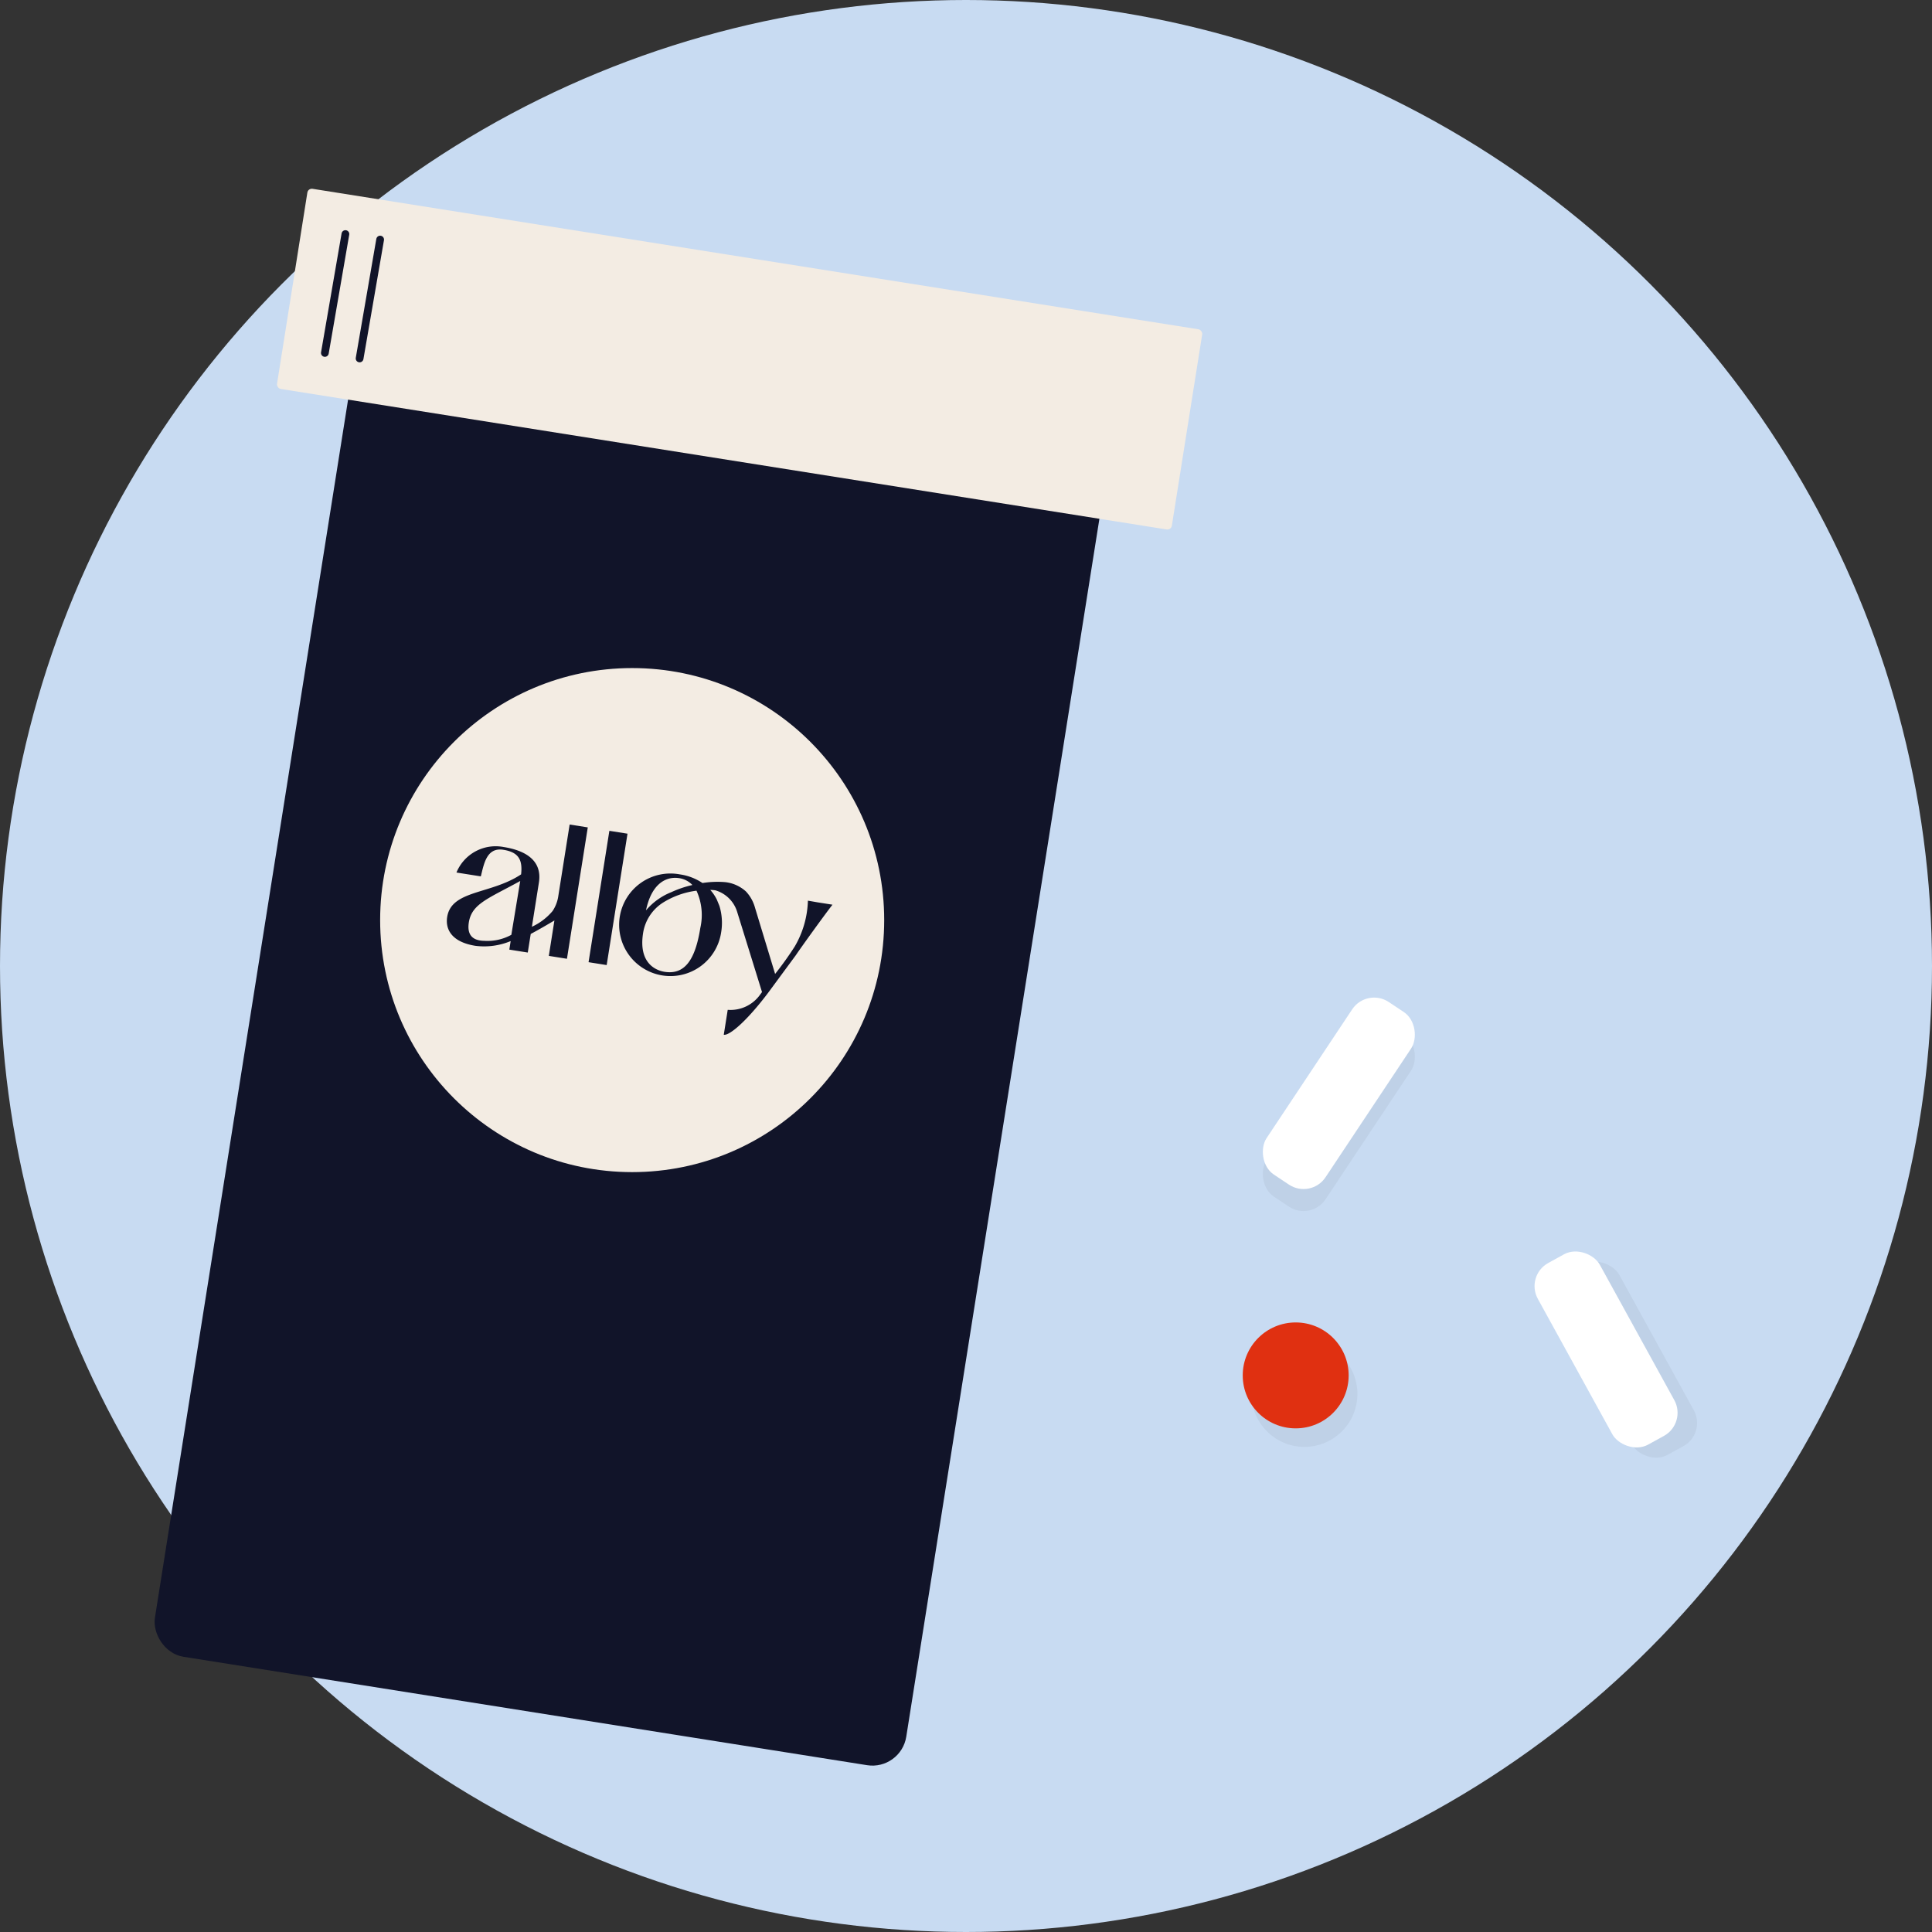
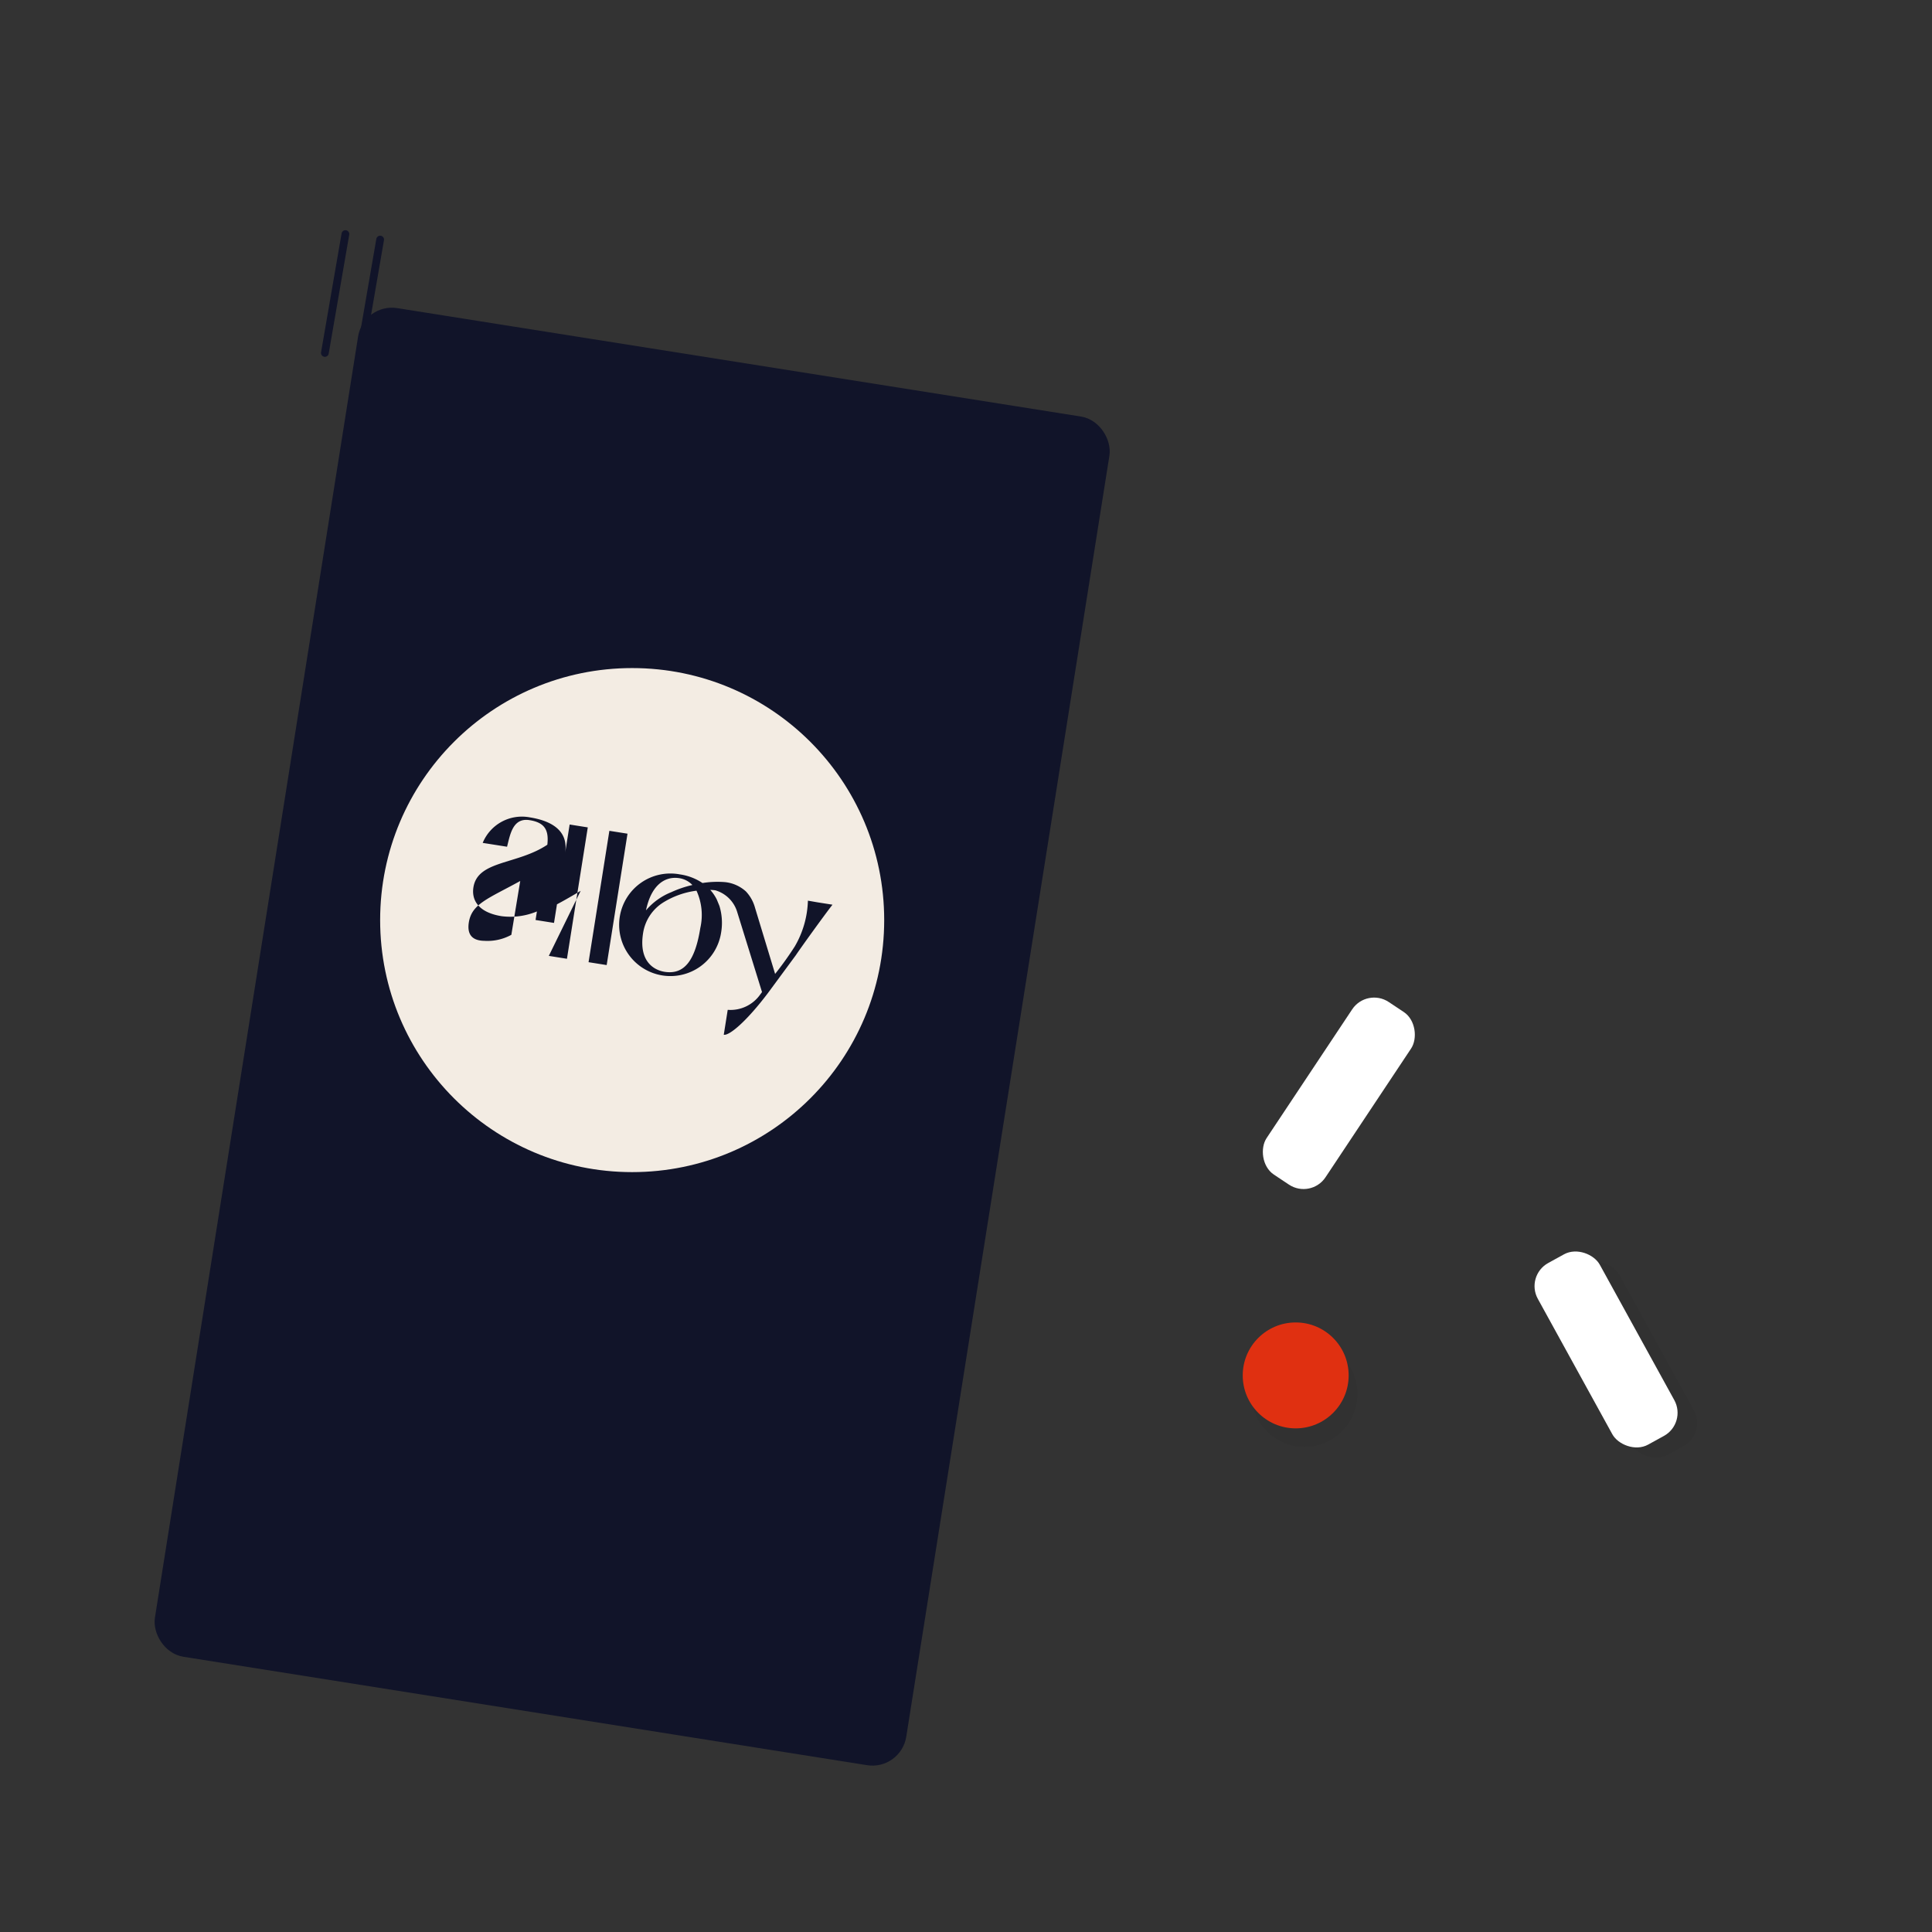
<svg xmlns="http://www.w3.org/2000/svg" width="124.654" height="124.654" viewBox="0 0 124.654 124.654">
  <rect x="0" y="0" width="124.654" height="124.654" fill="#333333" stroke="none" />
  <g id="Group_10838" data-name="Group 10838" transform="translate(-87.828 -168.483)">
    <g id="Group_10834" data-name="Group 10834" transform="translate(87.828 168.483)">
-       <circle id="Ellipse_1128" data-name="Ellipse 1128" cx="62.327" cy="62.327" r="62.327" fill="#c8dbf2" />
      <g id="Group_10833" data-name="Group 10833" transform="translate(10.223 12.136)">
        <g id="Group_10832" data-name="Group 10832">
          <rect id="Rectangle_5633" data-name="Rectangle 5633" width="48.082" height="87.103" rx="1.71" transform="translate(13.642 7.97) rotate(9.011)" fill="#111429" stroke="#111429" stroke-miterlimit="10" stroke-width="1" />
-           <rect id="Rectangle_5634" data-name="Rectangle 5634" width="58.456" height="13.076" rx="0.291" transform="translate(9.654 0) rotate(9.011)" fill="#f3ece3" />
        </g>
        <line id="Line_967" data-name="Line 967" x1="1.325" y2="7.671" transform="translate(12.979 3.321)" fill="none" stroke="#111429" stroke-linecap="round" stroke-miterlimit="10" stroke-width="0.5" />
        <path id="Path_21266" data-name="Path 21266" d="M141.906,191.629" transform="translate(-79.574 -172.71)" fill="#111429" stroke="#111429" stroke-linecap="round" stroke-miterlimit="10" stroke-width="1" />
        <path id="Path_21267" data-name="Path 21267" d="M142.894,185.912" transform="translate(-79.236 -174.664)" fill="#111429" stroke="#111429" stroke-linecap="round" stroke-miterlimit="10" stroke-width="1" />
        <path id="Path_21268" data-name="Path 21268" d="M144.665,192.067" transform="translate(-78.631 -172.561)" fill="#111429" stroke="#111429" stroke-linecap="round" stroke-miterlimit="10" stroke-width="1" />
        <path id="Path_21269" data-name="Path 21269" d="M145.653,186.349" transform="translate(-78.293 -174.515)" fill="#111429" stroke="#111429" stroke-linecap="round" stroke-miterlimit="10" stroke-width="1" />
        <circle id="Ellipse_1129" data-name="Ellipse 1129" cx="16.261" cy="16.261" r="16.261" transform="translate(14.304 30.968)" fill="#f3ece3" />
-         <path id="Path_21270" data-name="Path 21270" d="M132.615,213.048a6.208,6.208,0,0,1-.844,2.948,21.132,21.132,0,0,1-1.272,1.779l-1.3-4.281h0a2.476,2.476,0,0,0-.585-1.042,2.373,2.373,0,0,0-1.348-.6,6.093,6.093,0,0,0-1.453.058,3.51,3.51,0,0,0-1.458-.557,3.309,3.309,0,1,0,2.659,3.759,3.731,3.731,0,0,0-.111-1.733l-.165-.4a2.749,2.749,0,0,0-.423-.624c.111,0,.22.012.321.024a2.078,2.078,0,0,1,1.418,1.407l1.6,5.159-.113.153a2.341,2.341,0,0,1-2.1.994l-.255,1.609c.377.059,1.488-.888,2.856-2.7l1.8-2.442c.3-.452,1.876-2.639,2.359-3.251l-.953-.15m-11.267,1.979a2.844,2.844,0,0,1,1.273-1.955,5.363,5.363,0,0,1,2.172-.777,3.768,3.768,0,0,1,.246,2.408c-.326,2.057-1.009,3.032-2.306,2.826-.555-.087-1.695-.55-1.385-2.5m3.18-3.1a6.77,6.77,0,0,0-1.351.458,4.139,4.139,0,0,0-1.642,1.177c.335-1.626,1.212-2.211,2.127-2.08a1.471,1.471,0,0,1,.867.445m-6.7,4.979,1.169.186,1.344-8.477-1.17-.185Zm-2.564-.407,1.17.187,1.344-8.477-1.17-.185-.743,4.685a2.345,2.345,0,0,1-.357.894,3.83,3.83,0,0,1-1.336,1.018l.452-2.85c.248-1.567-1.1-2.109-2.265-2.294a2.734,2.734,0,0,0-3.054,1.644l1.572.248c.2-.793.37-1.886,1.453-1.715,1,.158,1.248.661,1.146,1.585-1.944,1.3-4.491,1-4.77,2.75-.127.806.3,1.621,1.827,1.862a4.458,4.458,0,0,0,2.27-.307l-.087.551,1.19.189.191-1.2c.515-.272,1.1-.615,1.528-.869Zm-1.845-4.831-.573,3.472a3.192,3.192,0,0,1-1.736.388c-.784-.009-1.132-.4-1.006-1.193.192-1.2,1.244-1.527,3.315-2.667" transform="translate(-90.711 -167.073)" fill="#111429" />
+         <path id="Path_21270" data-name="Path 21270" d="M132.615,213.048a6.208,6.208,0,0,1-.844,2.948,21.132,21.132,0,0,1-1.272,1.779l-1.3-4.281h0a2.476,2.476,0,0,0-.585-1.042,2.373,2.373,0,0,0-1.348-.6,6.093,6.093,0,0,0-1.453.058,3.51,3.51,0,0,0-1.458-.557,3.309,3.309,0,1,0,2.659,3.759,3.731,3.731,0,0,0-.111-1.733l-.165-.4a2.749,2.749,0,0,0-.423-.624c.111,0,.22.012.321.024a2.078,2.078,0,0,1,1.418,1.407l1.6,5.159-.113.153a2.341,2.341,0,0,1-2.1.994l-.255,1.609c.377.059,1.488-.888,2.856-2.7l1.8-2.442c.3-.452,1.876-2.639,2.359-3.251l-.953-.15m-11.267,1.979a2.844,2.844,0,0,1,1.273-1.955,5.363,5.363,0,0,1,2.172-.777,3.768,3.768,0,0,1,.246,2.408c-.326,2.057-1.009,3.032-2.306,2.826-.555-.087-1.695-.55-1.385-2.5m3.18-3.1a6.77,6.77,0,0,0-1.351.458,4.139,4.139,0,0,0-1.642,1.177c.335-1.626,1.212-2.211,2.127-2.08a1.471,1.471,0,0,1,.867.445m-6.7,4.979,1.169.186,1.344-8.477-1.17-.185Zm-2.564-.407,1.17.187,1.344-8.477-1.17-.185-.743,4.685l.452-2.85c.248-1.567-1.1-2.109-2.265-2.294a2.734,2.734,0,0,0-3.054,1.644l1.572.248c.2-.793.37-1.886,1.453-1.715,1,.158,1.248.661,1.146,1.585-1.944,1.3-4.491,1-4.77,2.75-.127.806.3,1.621,1.827,1.862a4.458,4.458,0,0,0,2.27-.307l-.087.551,1.19.189.191-1.2c.515-.272,1.1-.615,1.528-.869Zm-1.845-4.831-.573,3.472a3.192,3.192,0,0,1-1.736.388c-.784-.009-1.132-.4-1.006-1.193.192-1.2,1.244-1.527,3.315-2.667" transform="translate(-90.711 -167.073)" fill="#111429" />
        <line id="Line_968" data-name="Line 968" x1="1.325" y2="7.671" transform="translate(10.738 2.966)" fill="none" stroke="#111429" stroke-linecap="round" stroke-miterlimit="10" stroke-width="0.5" />
      </g>
    </g>
    <g id="Group_10835" data-name="Group 10835" transform="translate(168.608 232.191)">
-       <rect id="Rectangle_5635" data-name="Rectangle 5635" width="4.565" height="13.376" rx="1.701" transform="translate(7.405 1.42) rotate(33.614)" fill="#040405" opacity="0.05" />
      <rect id="Rectangle_5636" data-name="Rectangle 5636" width="4.565" height="13.376" rx="1.701" transform="translate(7.405 0) rotate(33.614)" fill="#fff" />
    </g>
    <g id="Group_10836" data-name="Group 10836" transform="translate(168.01 253.808)">
      <circle id="Ellipse_1130" data-name="Ellipse 1130" cx="3.417" cy="3.417" r="3.417" transform="translate(0.564 1.194)" fill="#040405" opacity="0.05" />
      <circle id="Ellipse_1131" data-name="Ellipse 1131" cx="3.417" cy="3.417" r="3.417" fill="#e03011" />
    </g>
    <g id="Group_10837" data-name="Group 10837" transform="translate(186.229 248.592)">
      <rect id="Rectangle_5637" data-name="Rectangle 5637" width="4.565" height="13.376" rx="1.701" transform="matrix(0.876, -0.482, 0.482, 0.876, 1.259, 2.858)" fill="#040405" opacity="0.05" />
      <rect id="Rectangle_5638" data-name="Rectangle 5638" width="4.565" height="13.376" rx="1.701" transform="matrix(0.876, -0.482, 0.482, 0.876, 0, 2.201)" fill="#fff" />
    </g>
  </g>
</svg>